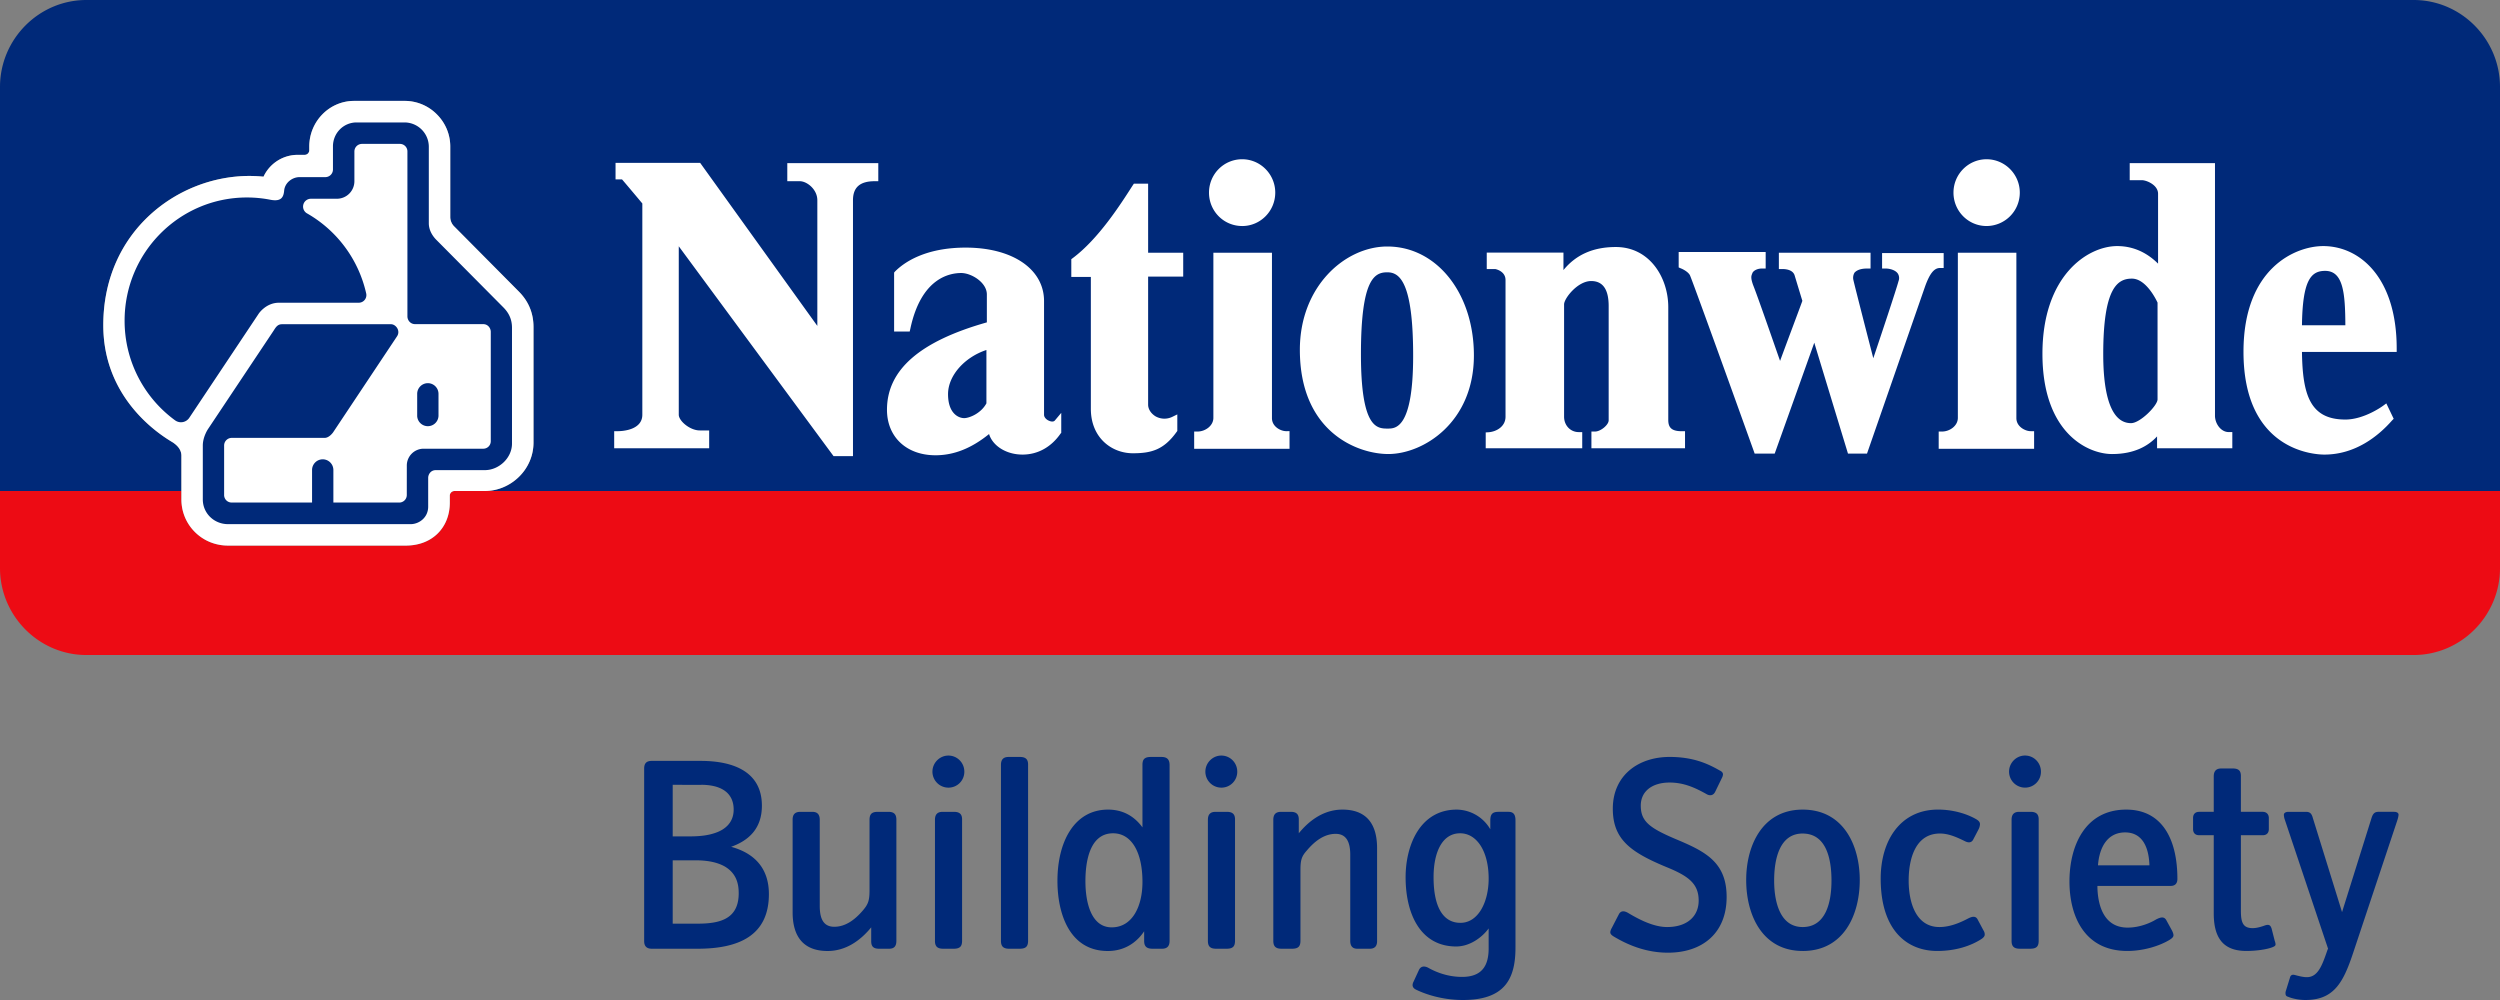
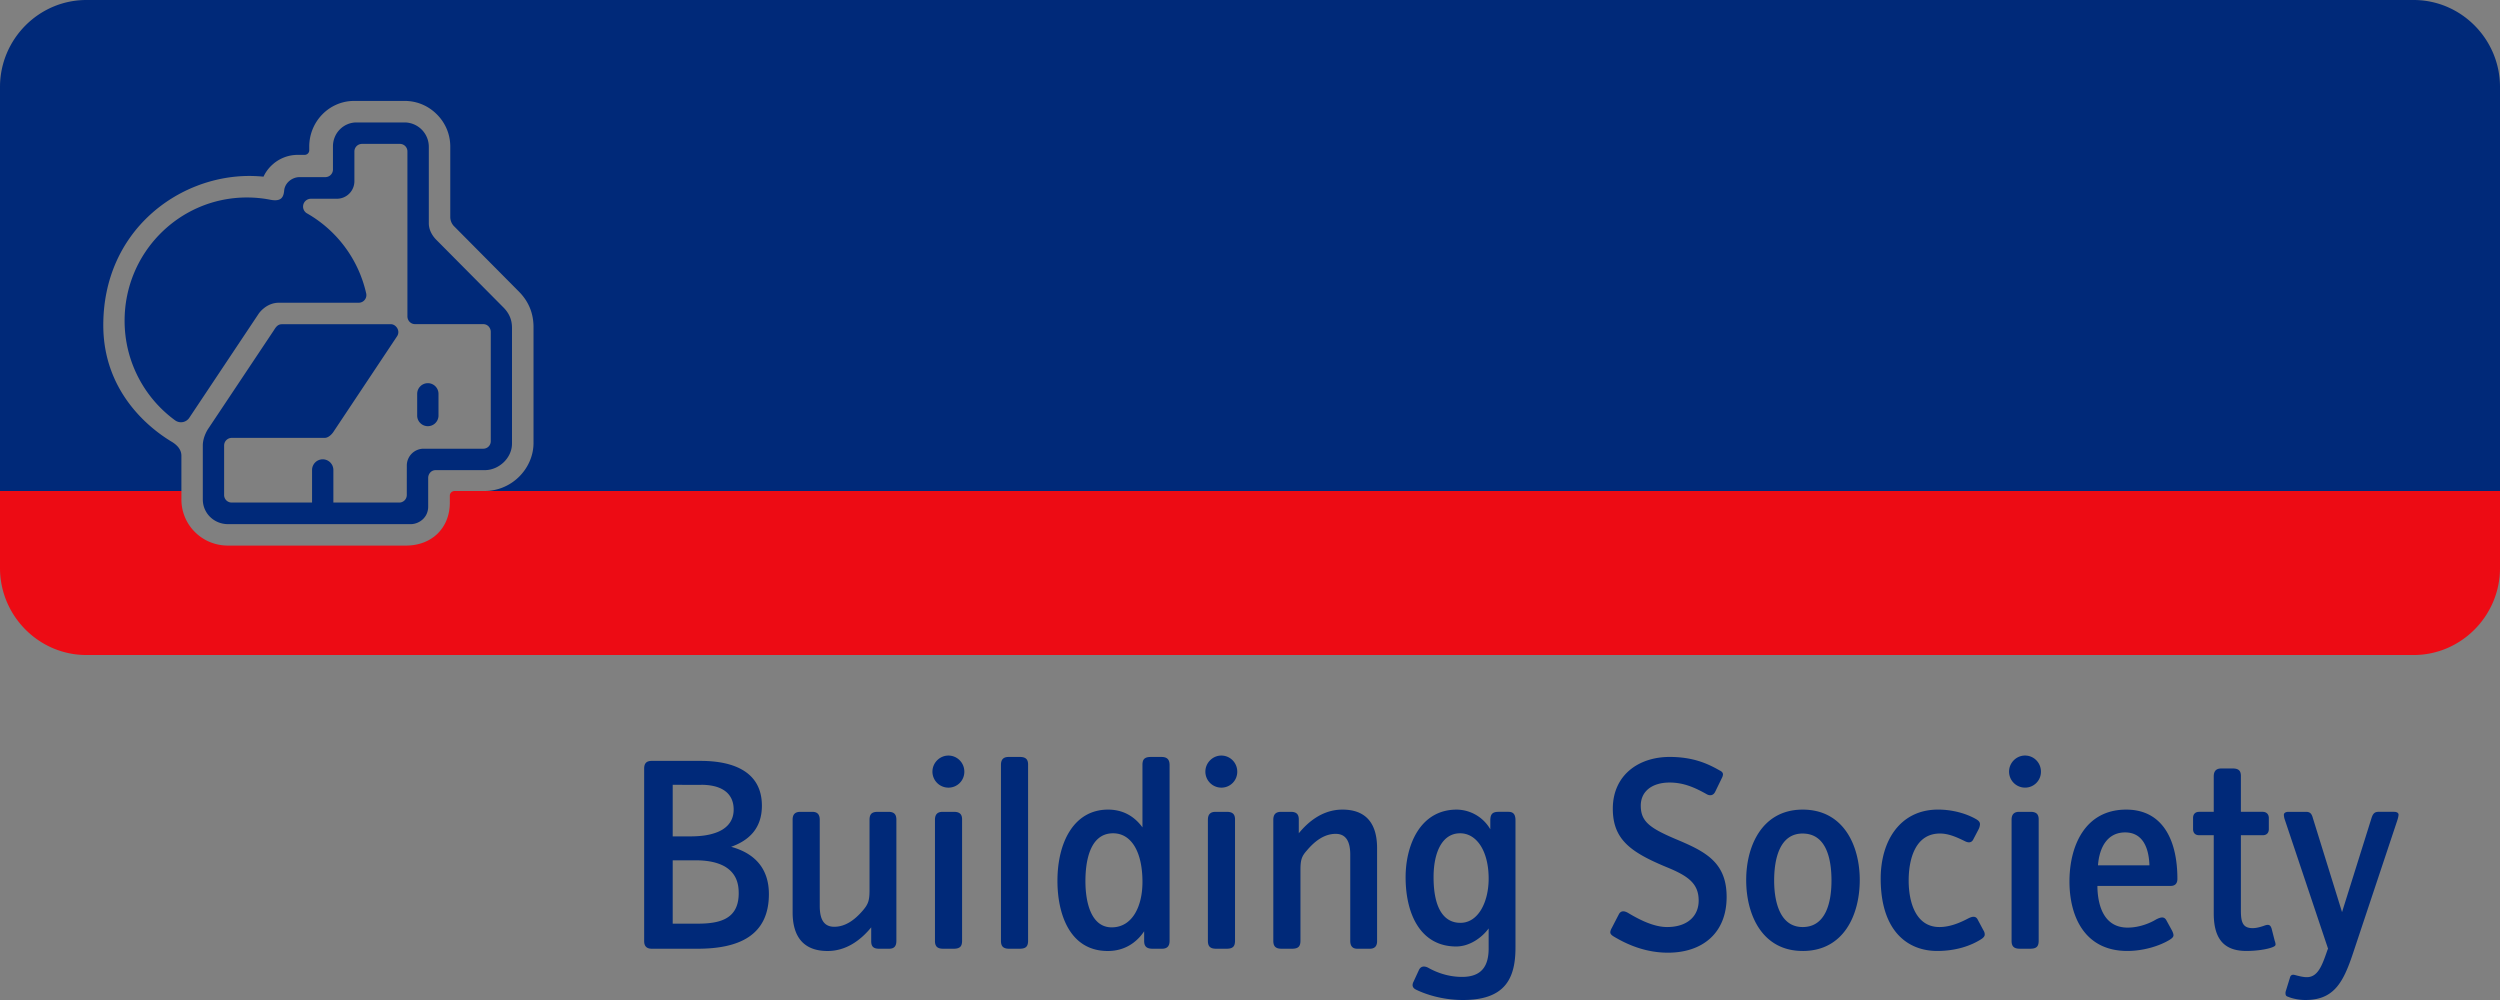
<svg xmlns="http://www.w3.org/2000/svg" viewBox="0 0 120 48" width="2500" height="1000">
  <rect x="0" y="0" width="120" height="48" fill="#808080" stroke="none" />
  <g fill="none" fill-rule="evenodd">
    <path d="M23.284 23.568H21.81a.2.2 0 0 0-.06.012.22.22 0 0 0-.158.209v.338c0 .613-.225 1.156-.633 1.529-.38.349-.894.532-1.484.532h-8.533c-.59 0-1.146-.223-1.565-.63a2.194 2.194 0 0 1-.669-1.587v-.403H0v3.697c0 2.297 1.866 4.176 4.146 4.176h111.707c2.281 0 4.147-1.88 4.147-4.176v-3.697z" fill="#ed0b14" />
    <path d="M4.147 0C1.866 0 0 1.879 0 4.176v19.392h8.707v-1.693c0-.339-.27-.539-.39-.624-.173-.123-3.359-1.804-3.359-5.639 0-4.525 3.593-7.166 7.007-7.166.207 0 .455.011.684.034.101-.221.252-.423.443-.591a1.805 1.805 0 0 1 1.17-.455h.362a.222.222 0 0 0 .22-.215v-.184c0-1.207.966-2.191 2.154-2.191h2.427c.579 0 1.125.227 1.538.639.42.416.65.967.65 1.552v3.376a.64.64 0 0 0 .203.47l3.09 3.114c.466.468.703 1.041.703 1.704v5.564c0 .609-.264 1.209-.72 1.646a2.35 2.35 0 0 1-1.604.659H120V4.176C120 1.879 118.134 0 115.854 0zm30.666 41.605c-.389-.228-.886-.31-1.436-.31H32.29v3.041h1.181c1.06 0 1.987-.203 1.987-1.46 0-.377-.068-.918-.645-1.27m-1.154-3.934H32.29v2.475h.818c.524 0 .913-.055 1.249-.176.429-.15.859-.473.859-1.11 0-.81-.604-1.19-1.557-1.19m-.175 7.868h-2.201c-.255 0-.363-.135-.363-.364v-8.287c0-.243.108-.365.363-.365h2.349c1.584 0 2.939.526 2.939 2.15 0 1.04-.563 1.648-1.476 1.974 1.087.297 1.812 1 1.812 2.27 0 1.987-1.436 2.622-3.423 2.622m9.193 0h-.483c-.296 0-.376-.135-.376-.364v-.662c-.497.608-1.195 1.135-2.094 1.135-1.168 0-1.678-.704-1.678-1.853v-4.46c0-.243.121-.366.362-.366h.591c.242 0 .349.136.349.38v4.136c0 .608.174 1 .698 1 .55 0 1.007-.352 1.383-.797.241-.285.308-.46.308-.947v-3.38c0-.255.081-.392.389-.392h.524c.282 0 .376.136.376.38v5.813c0 .257-.108.377-.349.377m3.1 0h-.509c-.296 0-.39-.135-.39-.378v-5.813c0-.256.121-.379.363-.379h.55c.295 0 .389.136.389.365v5.813c0 .258-.08.392-.403.392m-.255-7.732a.768.768 0 0 1-.765-.77c0-.42.349-.77.765-.77.43 0 .766.35.766.77a.76.76 0 0 1-.766.77m3.423 7.732h-.51c-.295 0-.389-.135-.389-.378v-8.449c0-.257.121-.378.362-.378h.551c.295 0 .389.134.389.364v8.45c0 .256-.081.391-.403.391m4.484-5.541c-1.155 0-1.329 1.433-1.329 2.297 0 1.069.295 2.218 1.262 2.218.993 0 1.476-1.014 1.476-2.177 0-1.474-.55-2.338-1.409-2.338m2.349 5.541h-.457c-.308 0-.402-.135-.402-.378v-.46c-.35.527-.926.947-1.745.947-1.826 0-2.417-1.772-2.417-3.367 0-1.852.792-3.42 2.43-3.42.846 0 1.355.447 1.651.853v-3.002c0-.257.094-.378.403-.378h.51c.282 0 .389.134.389.391v8.436c0 .243-.107.378-.362.378m3.1 0h-.51c-.296 0-.389-.135-.389-.378v-5.813c0-.256.12-.379.362-.379h.551c.295 0 .389.136.389.365v5.813c0 .258-.081.392-.403.392m-.255-7.732a.768.768 0 0 1-.765-.77c0-.42.349-.77.765-.77.43 0 .765.35.765.77a.759.759 0 0 1-.765.77m7.128 7.732h-.605c-.227 0-.334-.135-.334-.378v-4.136c0-.608-.189-1-.699-1-.55 0-1.007.35-1.383.797-.254.283-.308.46-.308.947v3.379c0 .256-.08.391-.403.391h-.51c-.295 0-.39-.135-.39-.378v-5.813c0-.256.121-.379.363-.379h.483c.282 0 .377.136.377.365v.663c.496-.608 1.194-1.136 2.094-1.136 1.167 0 1.664.704 1.664 1.853v4.46c0 .245-.12.365-.349.365m4.335-5.541c-.872 0-1.275.931-1.275 2.108 0 1.474.483 2.19 1.289 2.19.858 0 1.355-1 1.355-2.123 0-1.325-.577-2.175-1.369-2.175M70.22 48c-.98 0-1.785-.271-2.229-.487-.094-.042-.187-.11-.187-.23a.35.35 0 0 1 .04-.15l.268-.58c.081-.163.229-.204.43-.108.403.23.967.446 1.638.446.98 0 1.275-.569 1.275-1.367v-.96c-.282.394-.873.867-1.558.867-1.677 0-2.428-1.502-2.428-3.327 0-1.513.684-3.243 2.456-3.243a1.89 1.89 0 0 1 1.61.945v-.419c0-.282.081-.419.39-.419h.483c.241 0 .335.136.335.407v6.11c0 1.528-.536 2.515-2.523 2.515m9.84-2.271c-1.075 0-1.96-.393-2.591-.771-.095-.055-.175-.123-.175-.204 0-.053.026-.135.067-.203l.349-.675c.094-.163.241-.163.416-.068.39.23 1.168.69 1.893.69.98 0 1.517-.528 1.517-1.27 0-.813-.497-1.178-1.517-1.596-1.732-.717-2.604-1.325-2.604-2.813 0-1.621 1.248-2.486 2.725-2.486 1.114 0 1.812.31 2.402.648.121.054.161.123.161.19a.427.427 0 0 1-.054.175l-.322.663c-.08.162-.227.203-.389.122-.577-.325-1.114-.569-1.798-.569-.82 0-1.383.406-1.383 1.11 0 .783.456 1.094 1.812 1.661 1.342.569 2.309 1.096 2.309 2.718 0 1.758-1.182 2.678-2.818 2.678m6.468-5.72c-1.1 0-1.369 1.204-1.369 2.259 0 1.026.282 2.23 1.369 2.23 1.128 0 1.383-1.218 1.383-2.23 0-1.055-.255-2.258-1.383-2.258m0 5.636c-1.932 0-2.711-1.716-2.711-3.405 0-1.677.792-3.38 2.711-3.38 1.974 0 2.74 1.743 2.74 3.38 0 1.649-.752 3.406-2.74 3.406m8.551-.555c-.47.298-1.182.554-2.094.554-1.41 0-2.712-.945-2.712-3.474 0-1.839.954-3.312 2.752-3.312.699 0 1.37.19 1.853.474.107.068.161.134.161.23a.611.611 0 0 1-.067.242l-.255.487c-.081.164-.229.164-.376.096-.362-.176-.778-.38-1.222-.38-1.181 0-1.503 1.218-1.503 2.259 0 1.053.349 2.23 1.477 2.23.55 0 1.06-.244 1.395-.42.215-.108.35-.095.43.041l.282.528c.04.066.067.121.067.215 0 .069-.054.15-.188.23m2.376.446h-.51c-.296 0-.389-.135-.389-.378v-5.813c0-.256.121-.379.362-.379h.551c.295 0 .388.136.388.365v5.813c0 .258-.08.392-.402.392m-.255-7.732a.768.768 0 0 1-.765-.77c0-.42.349-.77.765-.77.43 0 .765.35.765.77a.759.759 0 0 1-.765.77m4.805 2.15c-.832 0-1.235.69-1.302 1.581h2.47c-.027-.824-.309-1.581-1.168-1.581m2.187 2.568h-3.516v.095c.027.825.295 1.906 1.45 1.906.604 0 1.127-.244 1.369-.393.215-.108.376-.149.483.027l.282.515c.04.08.067.162.067.216 0 .08-.054.135-.175.215-.483.298-1.261.541-2.04.541-2.053 0-2.778-1.663-2.778-3.338 0-1.69.738-3.447 2.725-3.447 1.704 0 2.456 1.392 2.456 3.325 0 .204-.094.338-.323.338m4.873 2.947c-.282.108-.792.175-1.235.175-.966 0-1.57-.459-1.57-1.797v-3.758h-.698c-.202 0-.295-.121-.295-.297v-.528c0-.189.107-.298.295-.298h.698v-1.703c0-.256.121-.378.362-.378h.551c.308 0 .39.135.39.364v1.717h1.046c.174 0 .295.11.295.298v.527c0 .177-.093.298-.295.298h-1.046v3.623c0 .554.093.837.563.837.215 0 .456-.08.604-.135.174-.053.255-.014.309.163l.148.581a.55.55 0 0 1 .04.175c0 .056-.054.096-.162.136m6.011-6.11l-2.135 6.407c-.469 1.407-.925 2.232-2.281 2.232-.349 0-.658-.082-.819-.15-.094-.026-.134-.068-.134-.148-.014-.055.013-.136.026-.177l.188-.608c.027-.108.108-.148.216-.121.161.04.388.108.59.108.537 0 .738-.569.993-1.312l.027-.054-2.08-6.205a.745.745 0 0 1-.041-.229c0-.081.094-.136.215-.136h.846c.187 0 .268.081.322.271l1.409 4.542 1.423-4.541c.067-.19.148-.272.322-.272h.752c.134 0 .215.054.215.136 0 .055-.027.176-.054.257" fill="#002979" />
-     <path d="M37.79 7.83h4.368v.868h-.172c-.703 0-1.043.29-1.043.915v12.282h-.932s-6.87-9.312-7.43-10.073v8.085c0 .298.537.754 1.007.754h.452v.856h-4.559v-.82h.166c.282 0 1.185-.075 1.185-.79V9.767c-.069-.084-.887-1.058-.976-1.157h-.31v-.792h4.062s5.076 7.066 5.624 7.825v-6.03c0-.527-.502-.915-.842-.915h-.6zm9.558 11.53c-.263.491-.83.71-1.066.71-.282 0-.776-.232-.776-1.152 0-.893.798-1.775 1.842-2.119v2.56zm3.026.845c-.133-.047-.26-.164-.26-.298V14.45c0-1.537-1.519-2.565-3.76-2.565-1.96 0-2.97.72-3.397 1.151l-.04.048v2.83h.748l.033-.143c.523-2.443 1.9-2.672 2.464-2.666.486.016 1.207.46 1.207 1.028v1.341c-3.222.911-4.794 2.28-4.794 4.195 0 1.304.934 2.184 2.33 2.184.902 0 1.743-.349 2.57-1.019.17.56.815.986 1.606.986.73 0 1.376-.357 1.828-1.01l.031-.033v-.96l-.303.362c-.058.075-.174.063-.263.026zm4.736-8.075h1.684v1.146H55.11v6.146c0 .213.13.416.343.554a.863.863 0 0 0 .808.037l.25-.122v.796l-.03.04c-.616.863-1.214 1.03-2.102 1.03-1.012 0-2.018-.736-2.018-2.135v-6.328h-.938v-.853l.067-.05c1.238-.924 2.294-2.577 2.857-3.456l.08-.12h.683zm4.514-1.28c.873 0 1.588-.715 1.588-1.604 0-.884-.715-1.602-1.588-1.602-.884 0-1.592.718-1.592 1.602 0 .89.708 1.603 1.592 1.603zm2.273 9.846v.846H57.32v-.828h.162c.361 0 .76-.269.76-.658V12.13h2.812v7.94c0 .417.43.626.681.626zm4.72-.124c-.518 0-1.292 0-1.292-3.569 0-3.633.657-3.932 1.266-3.932.581 0 1.24.448 1.24 4.011 0 3.49-.85 3.49-1.215 3.49zm-.026-8.74c-2.013 0-4.198 1.895-4.198 4.958 0 3.965 2.785 5.003 4.246 5.003 1.665 0 4.108-1.5 4.108-4.734 0-2.979-1.782-5.227-4.156-5.227zm14.122 8.864h.168v.821h-4.493v-.803h.173c.267 0 .655-.318.655-.539V14.69c0-.794-.276-1.2-.84-1.2-.653 0-1.3.836-1.3 1.12v5.393c0 .413.3.738.705.738h.166v.777h-4.633v-.762l.15-.009c.383-.034.801-.284.801-.744v-6.56c0-.439-.487-.529-.497-.529h-.404v-.789h3.682v.838c.588-.72 1.403-1.106 2.514-1.106 1.628 0 2.517 1.474 2.517 2.883v5.408c0 .323.105.55.636.55zm12.41-7.833c-.286 0-.497.266-.723.896l-2.784 8.014h-.913s-1.373-4.509-1.618-5.324c-.286.81-1.9 5.324-1.9 5.324h-.962l-.038-.109c-1.174-3.275-2.964-8.233-3.072-8.46-.095-.166-.344-.29-.442-.326l-.095-.042v-.74h4.176v.793h-.177c-.193 0-.363.073-.445.186-.035.081-.067.15-.067.231 0 .125.046.258.08.361.228.568.974 2.726 1.3 3.657.237-.653 1.037-2.778 1.07-2.883-.033-.104-.376-1.237-.376-1.237-.09-.248-.397-.29-.585-.29h-.167v-.784h4.401v.76h-.179c-.277 0-.475.072-.587.194a.474.474 0 0 0-.055.366c.071.317.675 2.667.953 3.745.35-1.038 1.092-3.258 1.213-3.707a.398.398 0 0 0-.042-.366c-.116-.16-.378-.233-.586-.233h-.163v-.742h2.956v.716zm2.232-2.014a1.6 1.6 0 0 0 1.595-1.603c0-.884-.718-1.602-1.595-1.602-.875 0-1.588.718-1.588 1.602 0 .89.713 1.603 1.588 1.603zm2.282 9.847v.846h-4.58v-.828h.16c.364 0 .76-.269.76-.658V12.13h2.809v7.94c0 .417.436.626.68.626zm5.925-1.525c0 .29-.83 1.14-1.272 1.14-1.105 0-1.335-1.787-1.335-3.308 0-3.202.69-3.629 1.377-3.629.676 0 1.166 1.01 1.23 1.152zm2.757.783V7.83h-4.093v.818h.578c.232 0 .783.231.783.652v3.355c-.362-.36-1.003-.843-1.963-.843-1.396 0-3.587 1.392-3.587 5.172 0 3.81 2.187 4.81 3.341 4.81 1.085 0 1.748-.4 2.161-.846v.57h3.612v-.778h-.17c-.385 0-.662-.413-.662-.786zm4.175-4.34c.028-2.173.434-2.612 1.113-2.612.871 0 .962 1.071.97 2.612zm4.547 1.113c0-3.399-1.77-4.915-3.526-4.915-1.33 0-3.828 1.051-3.828 5.075 0 4.802 3.476 4.933 3.881 4.933 1.49 0 2.593-.89 3.247-1.635l.082-.083-.354-.739-.17.124s-.887.651-1.797.651c-1.697 0-2.054-1.189-2.082-3.246h4.547zM8.707 23.797v.174c0 .605.238 1.168.669 1.587.419.407.976.63 1.565.63h8.534c.589 0 1.103-.183 1.483-.532.408-.373.633-.916.633-1.53v-.33a.22.22 0 0 1 .158-.216c.02-.006.039-.012.061-.012h1.474c.582 0 1.167-.24 1.605-.66a2.297 2.297 0 0 0 .719-1.645v-5.564c0-.663-.236-1.236-.703-1.704l-3.09-3.114a.644.644 0 0 1-.202-.47V7.035c0-.585-.231-1.136-.649-1.552a2.172 2.172 0 0 0-1.538-.64h-2.428c-1.187 0-2.153.985-2.153 2.192v.184a.221.221 0 0 1-.22.214h-.363a1.807 1.807 0 0 0-1.613 1.047 7.13 7.13 0 0 0-.684-.034c-3.413 0-7.007 2.64-7.007 7.166 0 3.835 3.187 5.517 3.359 5.639.12.085.39.285.39.625z" fill="#fff" />
    <path d="M21.048 19.977v-1.07a.513.513 0 0 0-.511-.515.514.514 0 0 0-.512.515v1.07a.512.512 0 0 0 1.022 0m3.117-5.22l-3.245-3.27c-.194-.206-.336-.475-.336-.772V7.037a1.17 1.17 0 0 0-1.163-1.16h-2.304c-.63 0-1.134.512-1.134 1.148v1.109a.367.367 0 0 1-.378.368h-1.226c-.345 0-.703.265-.738.646-.028.3-.127.537-.638.445l-.02-.004a5.826 5.826 0 0 0-1.131-.11c-3.241 0-5.87 2.647-5.87 5.912a5.91 5.91 0 0 0 2.422 4.784l.003.002a.479.479 0 0 0 .682-.126l3.326-4.99s.346-.53.974-.53h3.832a.366.366 0 0 0 .354-.46 5.918 5.918 0 0 0-2.823-3.821.376.376 0 0 1 .176-.71h1.247a.841.841 0 0 0 .837-.841V7.275c0-.214.17-.368.367-.368h1.825a.36.36 0 0 1 .353.368v7.91c0 .19.147.373.366.373h3.269c.24 0 .366.206.366.369v5.242a.359.359 0 0 1-.37.369h-2.855a.808.808 0 0 0-.805.807l-.001 1.41a.363.363 0 0 1-.367.368h-3.157v-1.561a.513.513 0 0 0-.511-.515.514.514 0 0 0-.512.515v1.56h-3.855a.36.36 0 0 1-.366-.366v-2.37c0-.216.176-.368.366-.368h4.462c.22 0 .403-.265.403-.265l3.073-4.616c.173-.271-.07-.574-.288-.574h-5.24c-.206 0-.294.14-.397.304l-3.145 4.717s-.257.37-.257.803v2.586c0 .669.545 1.186 1.21 1.186h8.769c.392 0 .839-.308.839-.841v-1.384c0-.157.118-.368.366-.368h2.357c.665 0 1.3-.576 1.3-1.275v-5.56c0-.427-.172-.733-.412-.974" fill="#002979" />
  </g>
</svg>